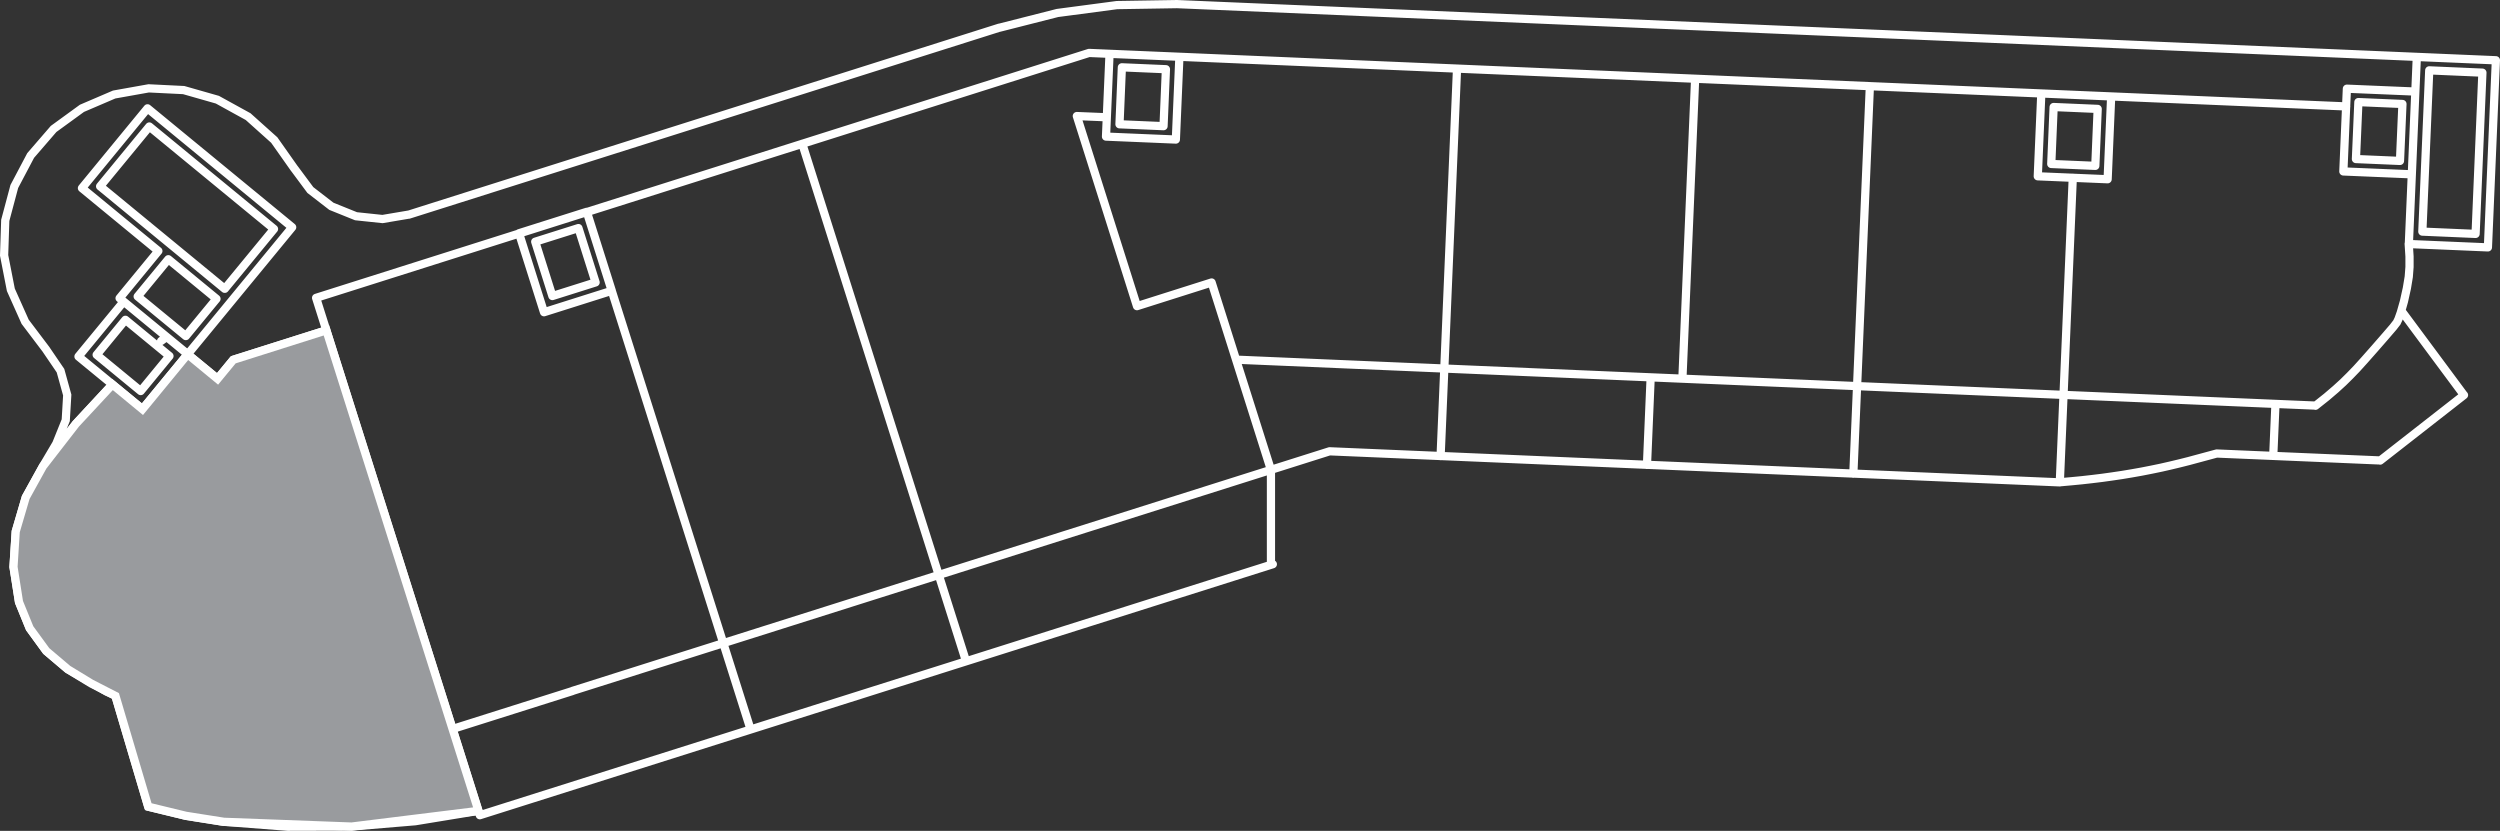
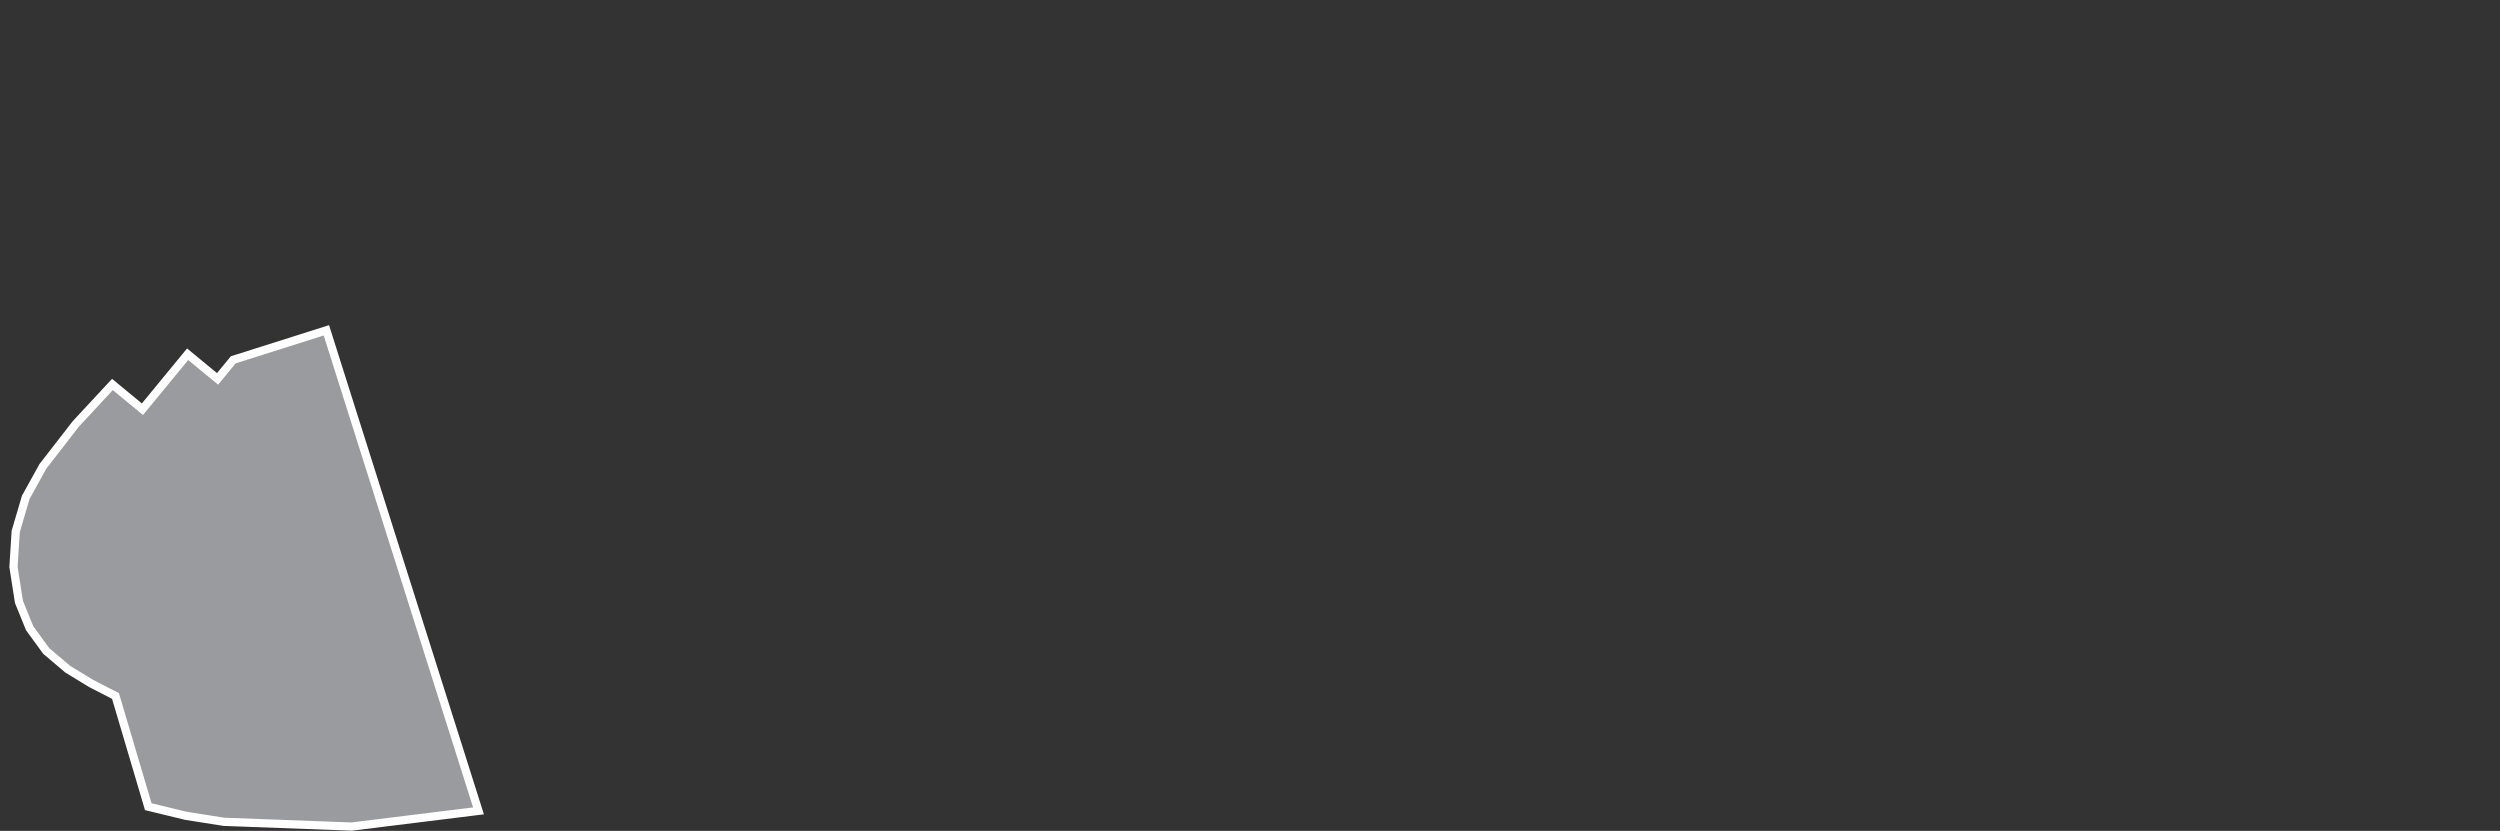
<svg xmlns="http://www.w3.org/2000/svg" viewBox="0 0 304.18 101.09">
  <rect x="0" y="0" width="304.18" height="101.09" fill="#333333" stroke="none" />
  <defs>
    <style>.cls-1{fill:none;stroke-linecap:round;}.cls-1,.cls-2{stroke:#fff;stroke-miterlimit:10;}.cls-2{fill:#999b9e;}</style>
  </defs>
  <g id="Floors_4-9">
-     <path class="cls-1" d="M5.22,56.74l-2.09,3.78-1.21,4.15-.28,4.31,.67,4.27m0,0l1.3,3.18,2.02,2.78,2.62,2.22m0,0l4.72,2.72,5,2.16,5.22,1.56,5.36,.95m0,0l8.77,.58,8.78-.32,8.7-1.21m-27.57,12.12l7.76,.6,7.78-.02,7.76-.65,7.68-1.26m-40.18-.51l4.56,1.11,4.63,.74m-9.19-1.84l-3.99-13.47m41.01,4.01l14.6-4.62m212.08-34.71l1.36-1.08,1.1-.94,.92-.84,.81-.8,.82-.85,.95-1.05,1.21-1.37,1.3-1.49,.99-1.15,.44-.57,.2-.42,.28-.79,.38-1.34,.36-1.62,.23-1.39,.09-1.19v-1.27s-.1-1.55-.1-1.55M143.21,.5l-7.31,.12-7.24,.96-7.08,1.8M35.83,20.53l-2.46-3.49-3.18-2.85-3.74-2.06-4.1-1.17-4.26-.21-4.2,.75-3.92,1.68-3.45,2.51-2.79,3.23-1.99,3.77-1.1,4.12-.14,4.26,.82,4.19,1.74,3.89,2.57,3.4m30.2-22.03l1.93,2.6,2.56,1.98,3,1.21,3.22,.34,3.19-.54M6.85,53.98l1.15-2.85,.18-3.07-.82-2.96-1.73-2.54m20.71-6.2l-3.73,4.53m0,0l-5.86-4.82m0,0l3.73-4.53m0,0l5.86,4.82M17.95,13.18l-7.98,9.71m0,0l9.3,7.65m0,0l-4.72,5.74m0,0l8.29,6.82m0,0l12.71-15.45m0,0L17.95,13.18m9.39,21.96l-15.16-12.47m0,0l5.99-7.28m0,0l15.17,12.47m0,0l-5.99,7.28m134.42,19.77l88.85,3.78m0,0l1.58-37.07m-1.58,37.06l1.45-.13m0,0l1.24-.12m0,0l1.24-.14m0,0l1.23-.15m0,0l1.22-.17m0,0l1.21-.18m0,0l1.2-.2m0,0l1.18-.21m0,0l1.17-.23m0,0l1.16-.24m0,0l1.14-.26m0,0l1.13-.27m0,0l1.11-.28m0,0l3.41-.92m0,0l19.74,.84m.15,.02l10.2-7.97M240.34,4.63L143.21,.5m-21.63,2.87L49.73,26.12M6.85,53.98l-1.63,2.76M97.61,17.49l19.93,62.96m57.74-24.95l2-47.14m50.23,2.14l-2.01,47.14m-19.25-48.05l-1.55,36.49m-3.86-.16l-.45,10.65m92.71-26.88l9.61,.41m0,0l.97-22.76m0,0l-9.62-.41m0,0l-.97,22.76m-221.69-3.89l19.93,62.96m63.31-31.57v11.53m.23-.07l-96.49,30.54m0,0l-6.2-19.59m0,0l-13.72-43.36m0,0L132.51,6.44m0,0l152.96,6.51m-123.7,41.96l-73.75,23.34m0,0l-18.35,5.81M22.83,43.1l3.64,2.99m0,0l1.91-2.32m0,0l11.34-3.59m-19.57,.9l-.55,.41M256.87,11.74l-.43,10.07m0,0l-8.5-.36m0,0l.43-10.07m1.5,1.64l5.36,.23m0,0l-.29,6.93m0,0l-5.36-.23m0,0l.29-6.93m44.86,15.16l6.48,.28m0,0l.83-19.62m0,0l-6.47-.28m0,0l-.84,19.62M15.26,38.91l5.36,4.41m0,0l-3.5,4.26m0,0l-5.36-4.41m0,0l3.5-4.26m-5.71,4.47l7.79,6.4m0,0l5.5-6.69m0,0l-7.79-6.4m0,0l-5.5,6.68m4.13,3.4l-4.45,4.79-4.01,5.17m59.9-27.32l2.09,6.61m0,0l5.26-1.66m0,0l-2.09-6.61m0,0l-5.26,1.66m6.28-3.64l3.04,9.61m0,0l-8.25,2.61m0,0l-3.04-9.61m0,0l8.25-2.61M143.5,6.91l-.43,10.07m0,0l-8.5-.36m0,0l.43-10.07m1.5,1.64l5.36,.23m0,0l-.29,6.93m0,0l-5.36-.23m0,0l.29-6.93m-1.83,6.08l-3.65-.15m23.62,43.05l-7.22-22.8m0,0l-9.08,2.88m0,0l-7.32-23.13M240.34,4.63l63.34,2.7m-102.84,38.58l80.91,3.44m-131.35-5.59l50.45,2.15M286.95,12.42l5.36,.23m0,0l-.3,6.93m0,0l-5.36-.23m0,0l.3-6.93m6.93-1.28l-8.33-.35m0,0l-.43,10.07m8.33,.35l-8.33-.35m14.67,27.21l-7.53-10.15m-15.67,17.55l.27-6.32" />
-   </g>
+     </g>
  <g id="Olivia">
    <polygon class="cls-2" points="28.38 43.78 26.47 46.1 22.83 43.1 17.33 49.79 13.68 46.78 9.23 51.57 5.22 56.74 3.13 60.52 1.91 64.67 1.64 68.98 2.31 73.25 3.61 76.44 5.63 79.21 8.25 81.43 11.09 83.16 14.05 84.68 18.04 98.15 22.61 99.26 27.24 99.99 42.78 100.57 58.22 98.66 39.71 40.19 28.38 43.78" />
  </g>
</svg>